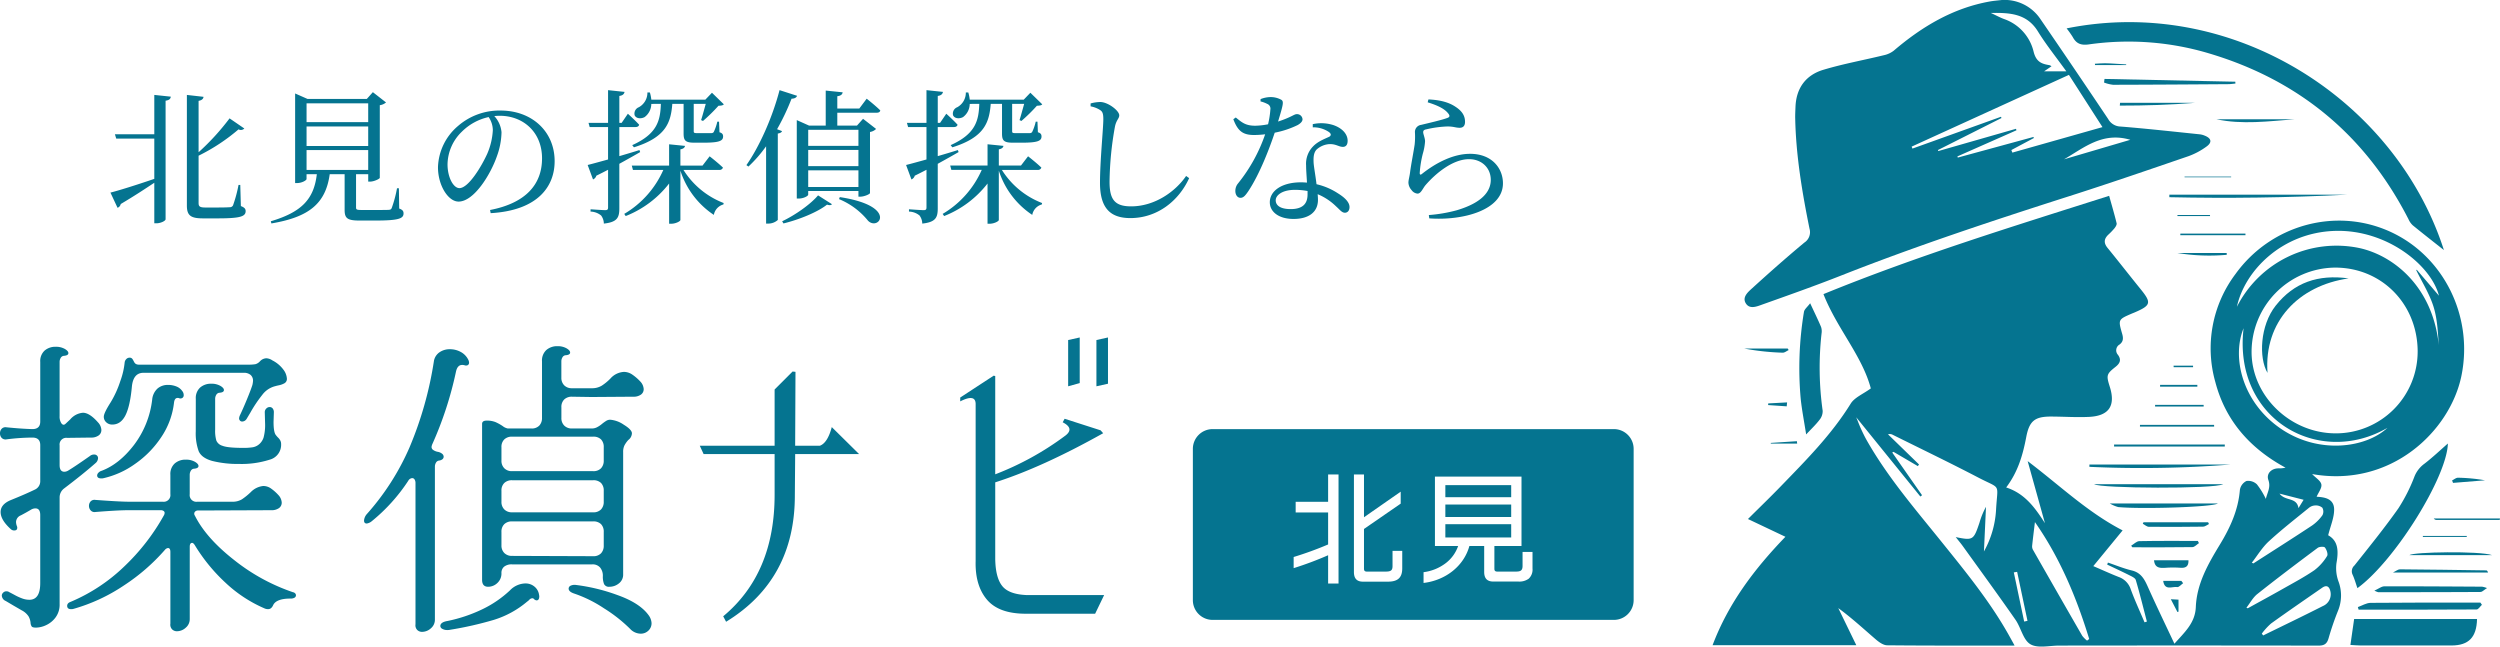
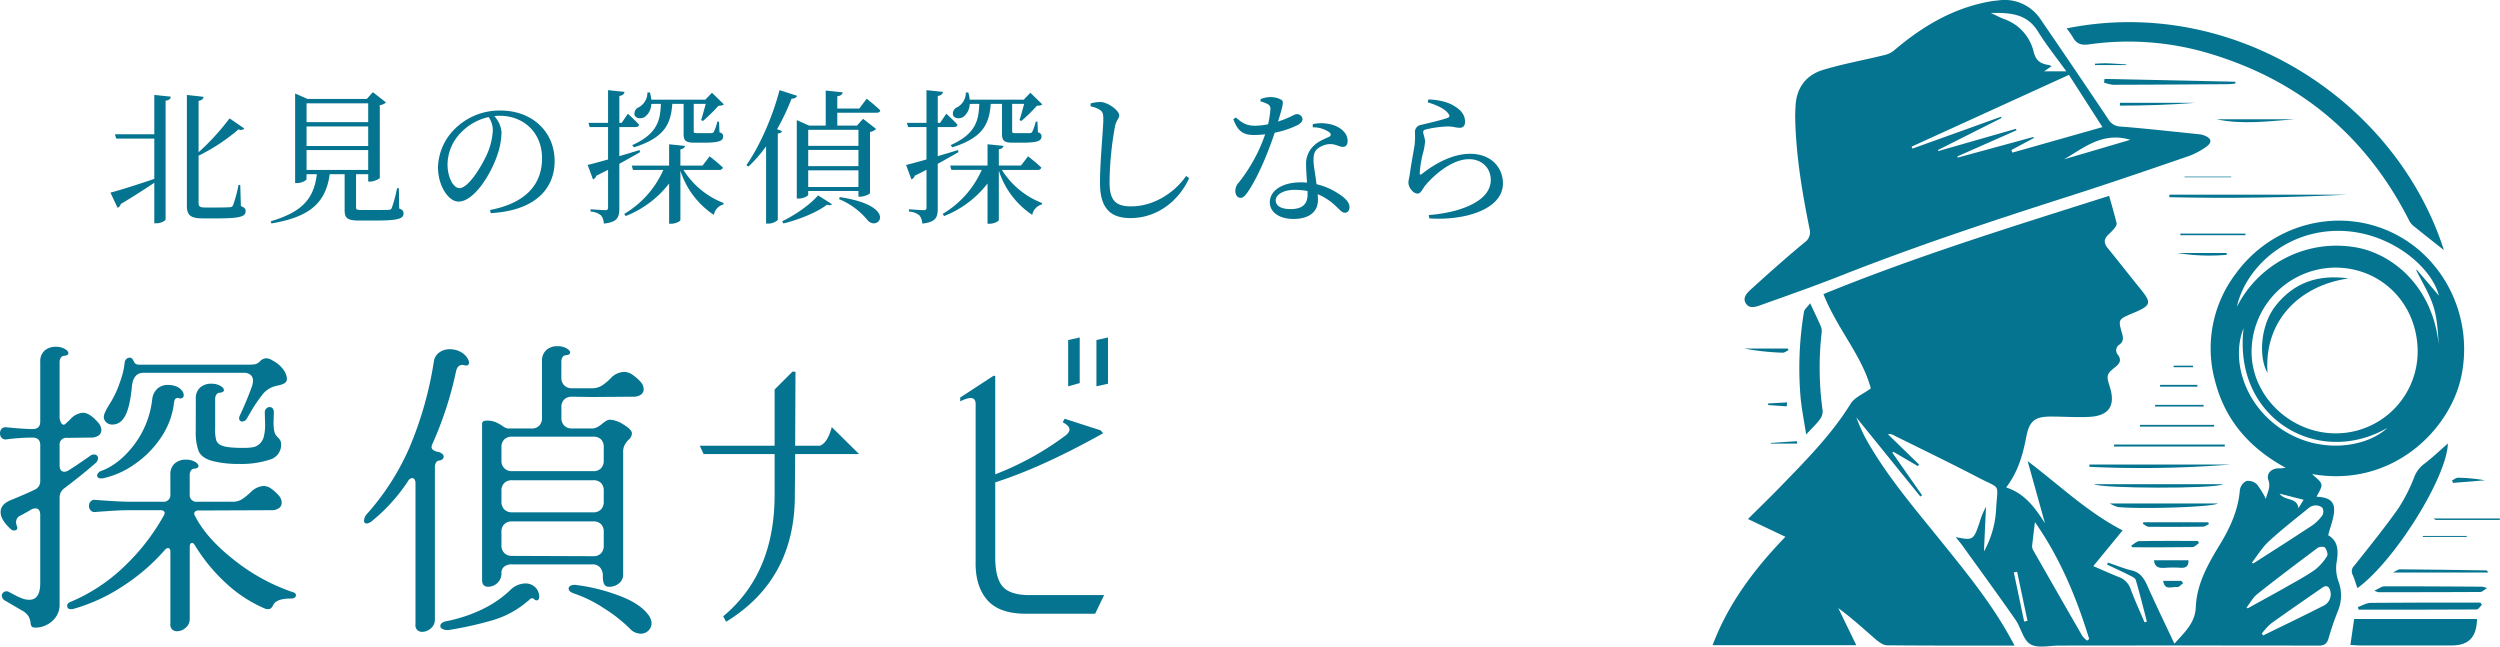
<svg xmlns="http://www.w3.org/2000/svg" width="760.012" height="196.568" viewBox="0 0 760.012 196.568">
  <defs>
    <clipPath id="clip-path">
      <rect id="長方形_25954" data-name="長方形 25954" width="239.375" height="196.569" fill="#057490" />
    </clipPath>
  </defs>
  <g id="グループ_36495" data-name="グループ 36495" transform="translate(-554.364 -447.354)">
    <g id="グループ_34851" data-name="グループ 34851" transform="translate(1075 447.354)">
      <g id="グループ_34847" data-name="グループ 34847" clip-path="url(#clip-path)">
        <path id="パス_50620" data-name="パス 50620" d="M91.8,266.569c-13.229,0-25.985.049-38.74-.082-1.178-.012-2.5-.983-3.486-1.828-3.7-3.182-7.282-6.5-11.362-9.477l5.474,11.266H0c4.814-12.754,12.717-23.177,22.14-32.95l-11.388-5.4c3.427-3.409,6.756-6.615,9.969-9.934,7.645-7.9,15.41-15.675,21.26-25.136,1.176-1.9,3.781-2.919,6.122-4.635-2.653-9.95-10.292-18.205-14.4-28.667,28.257-11.543,57.443-20.54,86.853-29.88.816,2.928,1.613,5.614,2.272,8.334.106.44-.312,1.1-.652,1.533a21.126,21.126,0,0,1-1.907,1.977c-1.313,1.279-1.393,2.523-.19,3.994,3.382,4.138,6.658,8.362,10.028,12.511s3.2,4.948-1.8,7.1c-.281.121-.568.225-.848.346-4.156,1.795-4.2,1.808-2.944,6.159.38,1.315.383,2.344-.78,3.24a2.039,2.039,0,0,0-.5,3.149c1.069,1.475.661,2.546-.742,3.653-2.789,2.2-2.828,2.609-1.737,6.064,1.811,5.736-.225,8.842-6.291,9.144-3.806.189-7.634-.085-11.452-.1-5.051-.027-6.722,1.294-7.664,6.252-1.019,5.367-2.492,10.541-6.093,15.3,5.759,1.883,8.793,6.227,11.783,10.859L95.784,210.5c9.719,7.329,18.16,15.525,28.868,21.056l-8.914,10.859c2.73,1.176,5.2,2.307,7.72,3.3a5.9,5.9,0,0,1,3.654,3.725c1.249,3.409,2.787,6.712,4.2,10.06l.72-.22c-1.1-4.219-2.145-8.457-3.376-12.639-.183-.621-1.211-1.076-1.933-1.44-2.233-1.126-4.508-2.17-6.765-3.247.074-.2.149-.409.223-.614,2.422.816,4.8,1.81,7.275,2.4,3.08.736,4.028,3.11,5.143,5.591,2.463,5.481,5.083,10.89,7.8,16.679,3.063-3.482,6.309-6.271,6.507-11.156.288-7.117,3.755-13.127,7.337-19.026,3.125-5.146,5.576-10.492,6.064-16.624a3.666,3.666,0,0,1,1.992-2.669,3.809,3.809,0,0,1,3.183,1.03,23.669,23.669,0,0,1,2.711,4.423c.431-1.94,1.566-3.515.767-5.742-.692-1.932.907-3.531,3.035-3.549a8.793,8.793,0,0,0,2.182-.207c-10.7-5.8-18.237-14.2-21.34-26.033A37.545,37.545,0,0,1,158.98,153.6c10.75-14.9,30.347-20.288,46.745-12.97,16.53,7.376,25.69,25.9,21.9,44.061-3.469,16.605-21.323,33.994-45.367,29.742,1.1,1.152,2.6,2.026,2.811,3.146.211,1.094-.888,2.441-1.443,3.748,2.2.13,5.268.458,5.325,3.808.042,2.532-1.116,5.083-1.81,7.9,3.112,1.749,3.159,4.857,2.528,8.433a11.738,11.738,0,0,0,.581,5.54,12.191,12.191,0,0,1-.088,8.911,84.536,84.536,0,0,0-2.9,8.439c-.486,1.684-1.3,2.228-3.059,2.225q-39.424-.066-78.847-.011c-2.973,0-6.535.9-8.753-.415-2.2-1.308-2.847-5.035-4.531-7.452-5.232-7.508-10.63-14.9-15.974-22.33-.656-.911-1.385-1.771-2.181-2.784,5.233,1.06,5.431.944,7.211-4.353a22.959,22.959,0,0,1,1.99-4.849q-.314,6.786-.628,13.572a29.173,29.173,0,0,0,3.687-12.691c.459-8.313,1.672-6.081-5.427-9.787-8.59-4.485-17.33-8.682-26.008-13a1.8,1.8,0,0,0-1.411-.132l9.426,9.167-.36.5-7.4-4.344-.383.215,9.063,12.973-.513.4-19.5-24.092c.6,1.453,1.017,2.578,1.519,3.666.542,1.177,1.113,2.346,1.754,3.471,6.384,11.209,14.79,20.932,22.828,30.919,7.232,8.986,14.526,17.92,20.211,28.019.553.982,1.091,1.971,1.835,3.317m122.537-89.46c-.088-14.5-11.074-25.543-25.3-25.434a25.638,25.638,0,0,0-25.191,25.813c.111,13.356,11.9,24.632,25.687,24.576a24.876,24.876,0,0,0,24.8-24.954m-54.946-13.53a33.955,33.955,0,0,1,37.211-17.854c10.421,2.268,22.364,11.78,24.159,29.563-.276-3.983-.437-8.059-1.625-11.81-1.212-3.829-3.434-7.339-5.214-10.989l.117-.2,6.769,7.919c-2.318-9.111-15.745-20.2-31.677-19.694-16.105.515-27.418,12.2-29.741,23.065m-45.563,101.5.66-.5c-3.87-12.683-8.968-24.794-16.5-35.542-.289,2.411-.591,4.785-.844,7.164a2.149,2.149,0,0,0,.221,1.217q7.465,13.1,14.993,26.17a8.18,8.18,0,0,0,1.471,1.486m48.453-10.008.4.182c3.533-1.954,7.083-3.879,10.6-5.869,3.251-1.842,6.569-3.6,9.645-5.7a15.454,15.454,0,0,0,3.879-4.327c.349-.53-.136-1.919-.658-2.587-.272-.347-1.68-.274-2.2.113-6.166,4.6-12.312,9.236-18.337,14.019-1.357,1.077-2.229,2.763-3.324,4.168m1.641-13.683.457.226c5.954-3.828,11.937-7.613,17.84-11.517a12.915,12.915,0,0,0,3.177-3.161,2.4,2.4,0,0,0-.045-2.262,3.058,3.058,0,0,0-2.188-.687,3.2,3.2,0,0,0-1.882.721c-4.116,3.352-8.317,6.619-12.218,10.209-2,1.843-3.446,4.294-5.142,6.469m3.029,21.571.42.547c6.049-2.965,12.125-5.876,18.129-8.929a3.876,3.876,0,0,0,2.337-4.32c-.27-1.4-.987-2.325-2.544-1.244-5.192,3.6-10.407,7.177-15.536,10.869a19.729,19.729,0,0,0-2.806,3.077m-5.539-92.846c-3.627,8.862-.417,22.543,11.361,30.562,11.566,7.874,25.905,5.792,32.375-.286-20.869,12.12-47-2.585-43.736-30.276M92.584,244.155l-1.013.168q1.576,7.474,3.151,14.948l1.01-.216-3.148-14.9m85.529-19.366,1.561-2.54-7.322-1.873c1.773,2.393,5.239.994,5.761,4.414" transform="translate(-0.001 -70.314)" fill="#057490" />
        <path id="パス_50621" data-name="パス 50621" d="M99.385,0a13.142,13.142,0,0,1,11.807,5.862q10.361,15.106,20.556,30.325a4.414,4.414,0,0,0,3.777,2.281c8.051.645,16.082,1.548,24.119,2.372a5.375,5.375,0,0,1,1.326.348c2.176.823,2.484,2.085.614,3.406a21.967,21.967,0,0,1-5.429,2.887c-12.051,4.132-24.1,8.279-36.234,12.156C96.58,67.1,73.327,74.786,50.521,83.782c-7.875,3.106-15.864,5.929-23.842,8.768-1.655.589-3.872,1.585-5.075-.3-1.216-1.912.665-3.484,1.941-4.645,5.19-4.721,10.446-9.377,15.84-13.861a3.76,3.76,0,0,0,1.564-4.229C38.706,58.424,36.831,47.28,36.6,35.929c-.023-1.143.047-2.29.089-3.434.212-5.717,3.136-9.675,8.462-11.276,6.042-1.816,12.289-2.941,18.428-4.441a7.387,7.387,0,0,0,2.983-1.373c8.56-7.3,17.951-12.933,29.2-14.955,1.2-.215,2.415-.3,3.624-.447M72,44.573l.238.6L99.161,35.5l.149.384-19.319,9.73.121.309,23.606-6.767.148.451L85.916,47.542l.11.363,23.015-6.275.1.338-6.829,3.645.307.782,27.394-7.755-10.2-15.879L72,44.573M119.024,21.68c-3.113-4.329-6.131-8.063-8.631-12.117-3.281-5.321-8.253-5.752-14.306-5.621,1.737.806,2.851,1.422,4.033,1.852a13.929,13.929,0,0,1,8.972,9.969c.768,3,2.365,3.658,4.774,4.038a2.794,2.794,0,0,1,.653.339l-2.241,1.54ZM138.477,42.5c-8.5-2.505-14.1,2.45-20.152,5.933L138.477,42.5" transform="translate(-11.487 0)" fill="#057490" />
        <path id="パス_50622" data-name="パス 50622" d="M234.751,16.579c50.4-10.161,99.964,21.6,114.7,67.4-2.858-2.263-6.2-4.866-9.476-7.539a5.68,5.68,0,0,1-1.288-1.841Q319.181,36.485,278.17,24.218a85.445,85.445,0,0,0-36.716-2.763c-2.322.322-3.758-.23-4.828-2.223a27.584,27.584,0,0,0-1.875-2.652" transform="translate(-127.126 -7.949)" fill="#057490" />
        <path id="パス_50623" data-name="パス 50623" d="M422.931,418.348c.405-2.819.761-5.3,1.134-7.9h37.36c-.128,5.572-2.52,8.047-7.78,8.057q-13.867.027-27.733-.007c-.9,0-1.8-.091-2.98-.154" transform="translate(-229.031 -222.274)" fill="#057490" />
        <path id="パス_50624" data-name="パス 50624" d="M425.554,338.066c-.477-1.366-.859-2.763-1.451-4.065a2.359,2.359,0,0,1,.54-2.824c4.545-5.729,9.161-11.417,13.372-17.388A51.783,51.783,0,0,0,442.943,304a8.975,8.975,0,0,1,3.021-3.795c2.521-1.948,4.843-4.154,7.089-6.114-.278,10.194-16.085,35.654-27.5,43.971" transform="translate(-229.523 -159.262)" fill="#057490" />
        <path id="パス_50625" data-name="パス 50625" d="M60.771,201.084c1.347,2.894,2.388,5.012,3.306,7.182a4.224,4.224,0,0,1,.156,2.007,94.088,94.088,0,0,0,.342,23.528,4.186,4.186,0,0,1-.966,2.733c-1.095,1.438-2.434,2.688-4.058,4.431-.6-3.879-1.278-7.3-1.649-10.755a104.551,104.551,0,0,1,.979-26.484c.121-.817,1.055-1.513,1.891-2.642" transform="translate(-31.108 -108.894)" fill="#057490" />
        <path id="パス_50626" data-name="パス 50626" d="M465.58,400.249c-.537.493-1.072,1.413-1.612,1.416-11.956.082-23.913.063-35.869.063l-.23-.786c1.289-.448,2.574-1.271,3.867-1.285,10.458-.112,20.918-.072,31.377-.078h2.009l.458.67" transform="translate(-231.705 -216.384)" fill="#057490" />
        <path id="パス_50627" data-name="パス 50627" d="M302.874,129.1h53.887q-26.952,1.362-53.894.761l.007-.761" transform="translate(-164.013 -69.911)" fill="#057490" />
        <path id="パス_50628" data-name="パス 50628" d="M299.5,53.744c-.722.063-1.443.177-2.165.182-11.672.082-23.345.166-35.017.189a11.537,11.537,0,0,1-2.745-.68q.069-.552.138-1.1l39.772.846q.008.283.017.565" transform="translate(-140.566 -28.34)" fill="#057490" />
        <path id="パス_50629" data-name="パス 50629" d="M438.806,390.1c1.379-.613,2.2-1.3,3.03-1.3,9.912-.027,19.825.045,29.737.1a8.741,8.741,0,0,1,1.493.423c-.958.589-1.473,1.18-1.992,1.184-10.368.067-20.737.067-31.106.072a6.827,6.827,0,0,1-1.163-.485" transform="translate(-237.628 -210.547)" fill="#057490" />
        <path id="パス_50630" data-name="パス 50630" d="M252.984,321.064h39.253c-2.511,1.5-37.617,1.3-39.253,0" transform="translate(-136.999 -173.867)" fill="#057490" />
        <path id="パス_50631" data-name="パス 50631" d="M249.862,308.025h42.917a344.185,344.185,0,0,1-42.92.7q0-.351,0-.7" transform="translate(-135.307 -166.806)" fill="#057490" />
        <path id="パス_50632" data-name="パス 50632" d="M263.353,333.834H296.22c-1.421,1.112-23.23,1.774-30.3,1.1a11.006,11.006,0,0,1-2.563-1.1" transform="translate(-142.615 -180.782)" fill="#057490" />
        <path id="パス_50633" data-name="パス 50633" d="M277.565,360.114c.824-.481,1.64-1.362,2.474-1.379,5.928-.121,11.859-.064,17.789-.064l.337.665c-.657.423-1.309,1.2-1.972,1.214-6.091.095-12.183.056-18.275.056l-.353-.492" transform="translate(-150.311 -194.226)" fill="#057490" />
        <path id="パス_50634" data-name="パス 50634" d="M451.174,378.484c.911-.438,1.508-.977,2.1-.972,8.755.063,17.51.2,26.265.326.183,0,.365.161.527.646Z" transform="translate(-244.326 -204.436)" fill="#057490" />
        <path id="パス_50635" data-name="パス 50635" d="M299.873,295.363H266.221q0-.307,0-.615h33.663Z" transform="translate(-144.167 -159.616)" fill="#057490" />
        <path id="パス_50636" data-name="パス 50636" d="M285.484,346.294h19.638l.252.542c-.587.28-1.17.793-1.761.8q-8.247.118-16.5.044c-.619-.006-1.233-.6-1.849-.923l.216-.464" transform="translate(-154.482 -187.53)" fill="#057490" />
        <path id="パス_50637" data-name="パス 50637" d="M334.076,79.084H357.84c-7.961.618-15.937,1.665-23.764,0" transform="translate(-180.913 -42.827)" fill="#057490" />
        <path id="パス_50638" data-name="パス 50638" d="M292.715,371.527h10.464c.075,1.836-.811,2.4-2.484,2.271a31.669,31.669,0,0,0-4.326,0c-1.756.11-3.409.181-3.654-2.27" transform="translate(-158.515 -201.194)" fill="#057490" />
-         <path id="パス_50639" data-name="パス 50639" d="M487.192,367.081H462.025c1.129-.977,21.32-1.323,25.167,0" transform="translate(-250.202 -198.317)" fill="#057490" />
        <path id="パス_50640" data-name="パス 50640" d="M270.09,68.161h22.855c-7.648.638-15.293.857-22.935.857q.041-.428.081-.857" transform="translate(-146.219 -36.911)" fill="#057490" />
        <path id="パス_50641" data-name="パス 50641" d="M305.925,282.256H283.37c0-.173.006-.346.009-.519h22.535c0,.173.008.346.011.519" transform="translate(-153.454 -152.57)" fill="#057490" />
        <path id="パス_50642" data-name="パス 50642" d="M310.148,154.906h19.786q0,.245,0,.49H310.12q.014-.245.028-.49" transform="translate(-167.94 -83.887)" fill="#057490" />
        <path id="パス_50643" data-name="パス 50643" d="M34.549,231.592c-.612.277-1.236.815-1.834.789a74.715,74.715,0,0,1-11.622-1.253H34.271l.278.465" transform="translate(-11.423 -125.163)" fill="#057490" />
        <path id="パス_50644" data-name="パス 50644" d="M296.726,255.2h11.327q0,.269,0,.538H296.725V255.2" transform="translate(-160.687 -138.197)" fill="#057490" />
        <path id="パス_50645" data-name="パス 50645" d="M293.421,268.471h14.751l.012.5H293.417c0-.168,0-.336,0-.5" transform="translate(-158.895 -145.386)" fill="#057490" />
        <path id="パス_50646" data-name="パス 50646" d="M308.175,167.759H323.18c0,.184.007.369.01.552a60.176,60.176,0,0,1-15.016-.552" transform="translate(-166.887 -90.847)" fill="#057490" />
        <path id="パス_50647" data-name="パス 50647" d="M490.346,317.59c.606-.287,1.218-.833,1.817-.819a53.55,53.55,0,0,1,8.194.784l-9.719.789-.292-.754" transform="translate(-265.539 -171.542)" fill="#057490" />
        <path id="パス_50648" data-name="パス 50648" d="M484.311,355.674H470.97l-.007-.3h13.346l0,.3" transform="translate(-255.042 -192.449)" fill="#057490" />
        <path id="パス_50649" data-name="パス 50649" d="M312.94,117.1h14.171l0,.2H312.953c0-.067-.009-.133-.013-.2" transform="translate(-169.468 -63.415)" fill="#057490" />
        <path id="パス_50650" data-name="パス 50650" d="M304.849,385.875c-.6.416-1.276,1.257-1.788,1.167-1.467-.258-3.826,1.252-4.276-1.891H304.3l.547.724" transform="translate(-161.803 -208.572)" fill="#057490" />
        <path id="パス_50651" data-name="パス 50651" d="M498.25,344.247q-9.581,0-19.163-.006a1,1,0,0,1-.854-.446h20.121l-.1.452" transform="translate(-258.98 -186.177)" fill="#057490" />
-         <path id="パス_50652" data-name="パス 50652" d="M305.868,401.237l-2.017-3.9,2.334.133v3.648l-.317.117" transform="translate(-164.546 -215.173)" fill="#057490" />
        <path id="パス_50653" data-name="パス 50653" d="M305.668,242.491h5.922l.013.465h-5.9l-.036-.465" transform="translate(-165.53 -131.317)" fill="#057490" />
        <path id="パス_50654" data-name="パス 50654" d="M42.473,268.02l-5.647-.386q.015-.252.031-.5l5.734-.311-.118,1.2" transform="translate(-19.943 -144.492)" fill="#057490" />
        <path id="パス_50655" data-name="パス 50655" d="M46.605,293.29H38.592c0-.071,0-.141-.006-.212l7.938-.519q.041.365.082.731" transform="translate(-20.896 -158.431)" fill="#057490" />
-         <path id="パス_50656" data-name="パス 50656" d="M318.16,142.89h-9.915c0-.1,0-.2,0-.307h9.869q.023.153.048.307" transform="translate(-166.924 -77.214)" fill="#057490" />
        <path id="パス_50657" data-name="パス 50657" d="M263.009,42.494h-9.462q-.027-.2-.053-.4c1.015-.054,2.029-.149,3.043-.149,1.061,0,2.123.084,3.184.142,1.1.061,2.194.134,3.292.2,0,.067,0,.135,0,.2" transform="translate(-137.276 -22.716)" fill="#057490" />
        <path id="パス_50658" data-name="パス 50658" d="M390.655,184.223c-15.2,2.174-25.811,13.119-24.658,28.73-2.711-4.583-2.285-14.436,2.491-20.456,5.568-7.019,12.877-9.56,22.167-8.274" transform="translate(-197.296 -99.589)" fill="#057490" />
      </g>
    </g>
    <g id="グループ_34832" data-name="グループ 34832" transform="translate(9 9.805)">
      <g id="グループ_34829" data-name="グループ 34829" transform="translate(-108 -165)">
        <g id="グループ_34804" data-name="グループ 34804" transform="translate(-149 198)">
          <path id="パス_57231" data-name="パス 57231" d="M-33.682-70.508l.879.1-.1,22.461h7.52q2.344-.879,3.613-5.664l8.3,8.2H-32.9l-.1,12.6Q-33-7.227-53.9,5.566l-.879-1.66Q-39.15-9.082-39.15-33.008v-12.4H-60.732L-61.9-47.949H-39.15v-17.09Zm83.77,4.492V-80.078l3.516-.781v13.867Zm8.594,0V-80.078l3.516-.781V-66.8ZM17.275-62.6l10.156-6.641.488.1v29.883A88.773,88.773,0,0,0,49.307-51.074q2.734-2.148-.879-4l.586-1.074,10.938,3.516.781.879Q42.275-41.406,27.92-36.816v23.34q.1,5.664,2.148,8.2t7.52,2.734H61.025L58.291,3.125H37.2q-8.2,0-11.816-4.3T21.963-12.891V-60.742q-.1-3.027-4.687-.684Z" transform="translate(1077 588)" fill="#057490" />
          <path id="パス_57232" data-name="パス 57232" d="M-97.888-1.748a1.894,1.894,0,0,1-1.2-1.656,1.231,1.231,0,0,1,.414-.874,1.324,1.324,0,0,1,.966-.414,1.49,1.49,0,0,1,.92.276q.552.276,1.748.92a15.62,15.62,0,0,0,2.254,1.012,6.279,6.279,0,0,0,2.07.368q3.312,0,3.312-5.06v-20.7q0-2.024-1.472-2.024a2.576,2.576,0,0,0-1.288.368q-1.38.828-3.128,1.748A2.244,2.244,0,0,0-94.76-25.76a3.749,3.749,0,0,0,.276,1.288,1.024,1.024,0,0,1,.092.46q0,.828-.92.828a1.506,1.506,0,0,1-1.1-.46q-3.036-2.76-3.036-5.152t3.22-3.68q4.324-1.748,7.176-3.128A2.783,2.783,0,0,0-87.4-38.272V-49.128q0-2.3-2.392-2.3a64.459,64.459,0,0,0-7.912.552,1.6,1.6,0,0,1-1.426-.46,1.965,1.965,0,0,1-.506-1.38,1.965,1.965,0,0,1,.506-1.38,1.6,1.6,0,0,1,1.426-.46q4.508.46,7.912.552,2.392,0,2.392-2.3V-74.428a4.307,4.307,0,0,1,1.334-3.45,4.96,4.96,0,0,1,3.358-1.15,5.406,5.406,0,0,1,2.76.644q1.1.644,1.1,1.288,0,.736-1.472.828a1.225,1.225,0,0,0-.874.644,2.333,2.333,0,0,0-.322,1.2V-57.96a3.661,3.661,0,0,0,.552,2.208q.552.736,1.2.184l1.472-1.38a5.7,5.7,0,0,1,3.864-2.024q2.024,0,4.6,2.944a3.63,3.63,0,0,1,1.012,2.3,2.006,2.006,0,0,1-.828,1.656,3.832,3.832,0,0,1-2.392.644l-7.176.092a2.033,2.033,0,0,0-2.3,2.3v5.98q0,2.024,1.472,2.024a2.53,2.53,0,0,0,1.288-.46q1.84-1.1,6.44-4.324a1.951,1.951,0,0,1,1.288-.46,1.181,1.181,0,0,1,.874.322,1.065,1.065,0,0,1,.322.782,2.1,2.1,0,0,1-.828,1.564q-3.772,3.312-9.476,7.636a3.4,3.4,0,0,0-1.38,2.76V-.828a6.507,6.507,0,0,1-1.242,4.094,7.507,7.507,0,0,1-2.9,2.346,7.549,7.549,0,0,1-3.036.736q-1.012,0-1.288-.322a2.188,2.188,0,0,1-.368-1.15,4.891,4.891,0,0,0-.6-1.932,5.437,5.437,0,0,0-2.07-1.84L-95.4-.276ZM-68.08-57.776q0-1.1,2.116-4.416a30.283,30.283,0,0,0,2.9-6.394,23.155,23.155,0,0,0,1.334-5.75,1.746,1.746,0,0,1,.506-.966,1.324,1.324,0,0,1,.966-.414.988.988,0,0,1,.92.46,7.037,7.037,0,0,1,.414.736,1.83,1.83,0,0,0,.552.69,1.865,1.865,0,0,0,1.058.23H-24.1a11.324,11.324,0,0,0,2.116-.138,2.941,2.941,0,0,0,1.38-.874,2.727,2.727,0,0,1,1.932-.92,3.509,3.509,0,0,1,1.84.644,9.47,9.47,0,0,1,3.312,2.76,5.009,5.009,0,0,1,1.1,2.76,1.5,1.5,0,0,1-.736,1.426,5.625,5.625,0,0,1-1.61.6q-.874.184-1.15.276a7.052,7.052,0,0,0-4,2.668,40.541,40.541,0,0,0-3.634,5.428l-1.1,1.84a1.622,1.622,0,0,1-1.38.828.883.883,0,0,1-.644-.276,1,1,0,0,1-.276-.736,3.011,3.011,0,0,1,.184-.736q1.012-2.116,2.208-5.014t1.656-4.37a8.08,8.08,0,0,0,.184-1.2,2.314,2.314,0,0,0-.736-1.84,3.118,3.118,0,0,0-2.116-.644H-56.028q-3.036,0-3.5,4.048Q-60.076-61-61.5-58.19t-4,2.806a2.586,2.586,0,0,1-1.84-.69A2.241,2.241,0,0,1-68.08-57.776ZM-40.112-63.2a4.307,4.307,0,0,1,1.334-3.45A4.96,4.96,0,0,1-35.42-67.8a5.406,5.406,0,0,1,2.76.644q1.1.644,1.1,1.288,0,.736-1.472.828a1.225,1.225,0,0,0-.874.644,2.333,2.333,0,0,0-.322,1.2v9.384a10.62,10.62,0,0,0,.368,3.312,2.838,2.838,0,0,0,1.84,1.564q1.564.644,6.348.644a17.951,17.951,0,0,0,2.852-.184,4.037,4.037,0,0,0,2.208-1.15,4.536,4.536,0,0,0,1.1-1.794,14.682,14.682,0,0,0,.46-4.416l-.092-3.312a1.506,1.506,0,0,1,.46-1.1,1.407,1.407,0,0,1,1.012-.46,1.18,1.18,0,0,1,.92.414,1.821,1.821,0,0,1,.368,1.242l-.092,2.852q0,3.22.736,4.048a7.426,7.426,0,0,0,.69.782,3.378,3.378,0,0,1,.644.874,2.231,2.231,0,0,1,.23,1.012,4.675,4.675,0,0,1-3.5,4.784,28,28,0,0,1-9.292,1.288,31.72,31.72,0,0,1-8.188-.92q-3.22-.92-4.094-2.99a16.138,16.138,0,0,1-.874-6.026Zm-28.7,21.9q5.428-2.024,9.936-7.912a28.213,28.213,0,0,0,5.52-13.892A5.136,5.136,0,0,1-51.7-66.378a4.768,4.768,0,0,1,3.128-1.058,6.753,6.753,0,0,1,2.53.46,3.887,3.887,0,0,1,1.794,1.38,1.951,1.951,0,0,1,.46,1.288.929.929,0,0,1-.414.828,1.056,1.056,0,0,1-.966.092,1.024,1.024,0,0,0-.46-.092q-.92,0-1.1,1.38a23.5,23.5,0,0,1-3.91,10.58,30.192,30.192,0,0,1-8,8.142A26.56,26.56,0,0,1-68.08-39.1a2.393,2.393,0,0,1-.736.092q-1.288,0-1.288-.92a1.216,1.216,0,0,1,.368-.782A2.09,2.09,0,0,1-68.816-41.308ZM-78.2-1.472A53.209,53.209,0,0,0-61.87-12.236,64.767,64.767,0,0,0-49.864-27.692a1.65,1.65,0,0,0,.276-.828.7.7,0,0,0-.322-.6,1.477,1.477,0,0,0-.874-.23h-9.66q-3.312,0-10.212.552a1.546,1.546,0,0,1-1.426-.506,2.014,2.014,0,0,1-.506-1.334,1.965,1.965,0,0,1,.506-1.38,1.6,1.6,0,0,1,1.426-.46q7.452.552,10.212.552h10.3a2.033,2.033,0,0,0,2.3-2.3v-5.888a4.307,4.307,0,0,1,1.334-3.45,4.96,4.96,0,0,1,3.358-1.15,5.406,5.406,0,0,1,2.76.644q1.1.644,1.1,1.288,0,.736-1.472.828a1.225,1.225,0,0,0-.874.644,2.333,2.333,0,0,0-.322,1.2v5.888a2.033,2.033,0,0,0,2.3,2.3h10.58a5.467,5.467,0,0,0,2.99-.736,19.555,19.555,0,0,0,2.714-2.208,6.126,6.126,0,0,1,3.772-1.84,4.055,4.055,0,0,1,2.254.69A13.313,13.313,0,0,1-15-33.948a3.63,3.63,0,0,1,1.012,2.3,2.006,2.006,0,0,1-.828,1.656,3.832,3.832,0,0,1-2.392.644l-22.172.092a1.2,1.2,0,0,0-1.058.46.974.974,0,0,0,.046,1.1q3.4,6.808,11.914,13.478a59.42,59.42,0,0,0,17.894,9.8,1.158,1.158,0,0,1,.69.368.864.864,0,0,1,.23.552.846.846,0,0,1-.414.736,2.258,2.258,0,0,1-1.242.276q-4.232,0-5.244,1.932Q-17.112.736-18.124.736A2.637,2.637,0,0,1-19.32.46,40.92,40.92,0,0,1-31.05-7.268a52.967,52.967,0,0,1-9.338-11.408q-.46-.736-.828-.736-.736,0-.736,1.2V3.68a3.4,3.4,0,0,1-1.242,2.714,3.991,3.991,0,0,1-2.622,1.058,2.057,2.057,0,0,1-1.518-.6,2.046,2.046,0,0,1-.506-1.7v-21.8q0-1.2-.736-1.2a1.507,1.507,0,0,0-.92.552A60.389,60.389,0,0,1-62.008-6.44,53.737,53.737,0,0,1-77.28.644a2.393,2.393,0,0,1-.736.092q-1.2,0-1.2-1.012Q-79.212-1.1-78.2-1.472Zm125.12-54.1q0-1.012,1.38-1.012a6.856,6.856,0,0,1,2.714.46,13.933,13.933,0,0,1,2.162,1.2,3.613,3.613,0,0,0,1.564.736h7.176a3.139,3.139,0,0,0,2.392-.874,3.271,3.271,0,0,0,.828-2.346v-17.2a4.307,4.307,0,0,1,1.334-3.45,4.96,4.96,0,0,1,3.358-1.15,5.406,5.406,0,0,1,2.76.644q1.1.644,1.1,1.288,0,.736-1.472.828a1.225,1.225,0,0,0-.874.644,2.333,2.333,0,0,0-.322,1.2v4.968A3.17,3.17,0,0,0,71.9-67.3a3.17,3.17,0,0,0,2.346.874h5.98a5.679,5.679,0,0,0,3.082-.782,15.426,15.426,0,0,0,2.622-2.162,5.9,5.9,0,0,1,4.14-2.024,4.532,4.532,0,0,1,2.392.736,14.467,14.467,0,0,1,2.576,2.208,3.63,3.63,0,0,1,1.012,2.3,2.006,2.006,0,0,1-.828,1.656,3.832,3.832,0,0,1-2.392.644l-12.6.092-5.98-.092a3.271,3.271,0,0,0-2.346.828,3.139,3.139,0,0,0-.874,2.392v3.22a3.17,3.17,0,0,0,.874,2.346,3.17,3.17,0,0,0,2.346.874h6.072a3.4,3.4,0,0,0,1.61-.414,7.764,7.764,0,0,0,1.426-.966,12.009,12.009,0,0,1,1.2-.874,2.366,2.366,0,0,1,1.288-.414,8.49,8.49,0,0,1,4.14,1.518q2.484,1.518,2.484,2.622a2.632,2.632,0,0,1-1.1,2.024,8.321,8.321,0,0,0-1.15,1.61,4.432,4.432,0,0,0-.414,2.07V-9.844A3.321,3.321,0,0,1,88.5-7.084a4.508,4.508,0,0,1-2.852,1.012A1.614,1.614,0,0,1,84-6.9a6.1,6.1,0,0,1-.368-2.392,3.9,3.9,0,0,0-.828-2.622,2.977,2.977,0,0,0-2.392-.966H56.028a3.647,3.647,0,0,0-2.392.69,2.43,2.43,0,0,0-.828,1.978,3.887,3.887,0,0,1-1.242,2.99,4.023,4.023,0,0,1-2.806,1.15q-1.84,0-1.84-2.116ZM11.868-28.152A75.6,75.6,0,0,0,24.84-48.392a110.31,110.31,0,0,0,7.452-26.4,4.084,4.084,0,0,1,1.7-2.576,5.452,5.452,0,0,1,3.174-.92,6.842,6.842,0,0,1,3.174.782,5.417,5.417,0,0,1,2.346,2.346,2.17,2.17,0,0,1,.276.92.849.849,0,0,1-.368.782,1.24,1.24,0,0,1-1.012.046,2.393,2.393,0,0,0-.736-.092q-1.38,0-1.84,1.932A109.373,109.373,0,0,1,31.74-49.312a3.011,3.011,0,0,0-.184.736,1.1,1.1,0,0,0,.506.92A3.57,3.57,0,0,0,33.4-47.1a2.887,2.887,0,0,1,1.38.6,1.184,1.184,0,0,1,.46.874,1,1,0,0,1-.368.782,2.036,2.036,0,0,1-1.1.414,1.225,1.225,0,0,0-.874.644,2.332,2.332,0,0,0-.322,1.2V3.864a3.4,3.4,0,0,1-1.242,2.714A3.991,3.991,0,0,1,28.7,7.636a2.057,2.057,0,0,1-1.518-.6,2.046,2.046,0,0,1-.506-1.7V-37.536a2.057,2.057,0,0,0-.276-1.15.846.846,0,0,0-.736-.414,1.511,1.511,0,0,0-1.2.828,53.883,53.883,0,0,1-11.04,12.236,3.1,3.1,0,0,1-1.564.736q-.828,0-.828-.92A3.407,3.407,0,0,1,11.868-28.152Zm40.94-16.284a3.17,3.17,0,0,0,.874,2.346,3.17,3.17,0,0,0,2.346.874H80.684a3.139,3.139,0,0,0,2.392-.874,3.271,3.271,0,0,0,.828-2.346v-4.048a3.239,3.239,0,0,0-.828-2.392,3.239,3.239,0,0,0-2.392-.828H56.028a3.271,3.271,0,0,0-2.346.828,3.139,3.139,0,0,0-.874,2.392Zm0,12.512a3.17,3.17,0,0,0,.874,2.346,3.17,3.17,0,0,0,2.346.874H80.684a3.139,3.139,0,0,0,2.392-.874,3.271,3.271,0,0,0,.828-2.346v-3.312a3.239,3.239,0,0,0-.828-2.392,3.239,3.239,0,0,0-2.392-.828H56.028a3.271,3.271,0,0,0-2.346.828,3.139,3.139,0,0,0-.874,2.392Zm0,13.248a3.17,3.17,0,0,0,.874,2.346,3.17,3.17,0,0,0,2.346.874l24.656.092a3.139,3.139,0,0,0,2.392-.874,3.271,3.271,0,0,0,.828-2.346v-4.14a3.239,3.239,0,0,0-.828-2.392,3.239,3.239,0,0,0-2.392-.828H56.028a3.271,3.271,0,0,0-2.346.828,3.139,3.139,0,0,0-.874,2.392Zm-16.376,23A45.276,45.276,0,0,0,46.966.782a33.192,33.192,0,0,0,8.418-5.75,6.719,6.719,0,0,1,4.692-2.116,4.213,4.213,0,0,1,2.714.92,3.881,3.881,0,0,1,1.426,2.392l.092.552q0,1.288-.828,1.288a1.27,1.27,0,0,1-.828-.46.624.624,0,0,0-.46-.184,1.325,1.325,0,0,0-.92.46,3.367,3.367,0,0,1-.644.552A28.749,28.749,0,0,1,50.462,4a105.975,105.975,0,0,1-13.2,2.99,3.228,3.228,0,0,1-.92.092,2.854,2.854,0,0,1-1.518-.368,1.02,1.02,0,0,1-.6-.828Q34.224,4.692,36.432,4.324ZM74.8-4.048Q73.232-4.6,73.232-5.52a.974.974,0,0,1,.6-.874,2.85,2.85,0,0,1,1.61-.23A56.8,56.8,0,0,1,88.09-3.542q6.854,2.438,9.522,6.21a4.393,4.393,0,0,1,.828,2.3,3.045,3.045,0,0,1-.966,2.3,3.277,3.277,0,0,1-2.346.92,4.483,4.483,0,0,1-3.22-1.472A44.964,44.964,0,0,0,83.95.46,38.567,38.567,0,0,0,74.8-4.048Z" transform="translate(902 589)" fill="#057490" />
        </g>
        <g id="グループ_34916" data-name="グループ 34916" transform="translate(399 483)">
-           <path id="中マド_19" data-name="中マド 19" d="M3519,12596.551H3397a6.007,6.007,0,0,1-6-6v-46a6.008,6.008,0,0,1,6-6h122a6.008,6.008,0,0,1,6,6v46A6.007,6.007,0,0,1,3519,12596.551Zm-86.882-19.653v8.6h3.167v-33.155h-3.167v8.317h-9.867v3.237h9.867v9.721a105.473,105.473,0,0,1-10.477,3.815v3.386a101.445,101.445,0,0,0,10.475-3.925Zm39.526-2.808a11.141,11.141,0,0,1-3.677,5.141,14.011,14.011,0,0,1-6.835,2.816v3.275c6.818-.821,12.287-5.229,13.932-11.232h4.5v7.885c0,1.963.906,2.917,2.77,2.917h7.6a4.819,4.819,0,0,0,3.173-.873,3.776,3.776,0,0,0,1.148-3.088v-5.039h-3.025v4.246c0,1.47-.685,1.729-2.124,1.729H3483.6c-.673,0-.936-.242-.936-.862v-6.914h8.245v-21.1h-26.318v21.1Zm-31.68-21.743v29.665c0,1.962.9,2.915,2.738,2.915h7.631c2.987,0,4.318-1.244,4.318-4.034v-5.326H3451.7v4.609c0,1.312-.477,1.69-2.124,1.69h-5.653c-.648,0-.9-.252-.9-.9v-12.058l11.159-7.7v-3.639l-11.159,7.777v-13Zm47.809,19.15h-20.017v-4.03h20.017v4.029Zm0-6.228h-20.017v-3.777h20.017v3.776Zm0-6.01h-20.017v-3.673h20.017v3.672Z" transform="translate(-2774 -12288.551)" fill="#057490" />
-         </g>
+           </g>
      </g>
      <path id="パス_57233" data-name="パス 57233" d="M-200.728-23.628H-212.7l.4,1.32h11.572v12.232C-206.36-8.14-211.772-6.468-214.06-5.9l2.156,4.62a1.524,1.524,0,0,0,.968-1.144c4.312-2.552,7.7-4.8,10.208-6.468V3.432h.616c1.364,0,2.816-.748,2.816-1.232V-33.836c1.188-.176,1.5-.616,1.584-1.232l-5.016-.528Zm26.136,15.4h-.528a41.443,41.443,0,0,1-1.672,6.2,1.045,1.045,0,0,1-.968.572c-.572.044-1.892.088-3.652.088h-3.828c-1.76,0-2.024-.4-2.024-1.408V-17.116a58,58,0,0,0,12.144-8.008,1.443,1.443,0,0,0,1.76-.264l-4.488-3.08a73.026,73.026,0,0,1-9.416,10.3v-15.62c1.012-.176,1.452-.66,1.5-1.232l-5.06-.572V-1.98c0,2.992,1.1,3.916,4.884,3.916h4.356c6.864,0,8.624-.528,8.624-2.2,0-.66-.308-1.1-1.452-1.54Zm20.152-10.6H-135.7V-12.8H-154.44ZM-135.7-33.044v5.72H-154.44v-5.72Zm0,12.98H-154.44V-26H-135.7Zm9.328,12.848h-.572a36.292,36.292,0,0,1-1.584,5.94c-.176.44-.352.572-.924.616s-2.068.044-3.916.044h-4.312c-1.54,0-1.716-.132-1.716-.792V-11.484h3.7V-9.24h.572c1.188,0,2.9-.836,2.948-1.144V-32.472a3.616,3.616,0,0,0,1.892-.836l-4-3.124-1.848,2.068h-18l-3.784-1.672V-8.8h.572c1.5,0,2.9-.836,2.9-1.232v-1.452h3.124C-152.2-3.96-155.848,0-165.308,2.816l.176.66c11.484-1.936,16.5-6.072,17.732-14.96h4.532V-.66c0,2.552.792,3.256,4.532,3.256h4.8c7.128,0,8.58-.616,8.58-2.156,0-.7-.264-1.1-1.32-1.5ZM-97.812-24.9a20.69,20.69,0,0,1-1.672,7.128C-101.2-13.948-105.2-7.26-107.976-7.26c-1.8,0-3.608-3.212-3.608-7.216a14.067,14.067,0,0,1,4.356-9.944,16.531,16.531,0,0,1,8.14-4.444A7.189,7.189,0,0,1-97.812-24.9ZM-98.472.352C-84-.484-79.024-7.876-79.024-15.444c0-9.152-7.04-15.4-16.412-15.4a19.178,19.178,0,0,0-12.98,4.708,17.094,17.094,0,0,0-6.072,12.54c0,5.544,3.124,10.428,6.248,10.428,4.752,0,9.812-8.4,11.66-13.772a22.244,22.244,0,0,0,1.408-7.3,8.274,8.274,0,0,0-2.2-4.928c.572-.044,1.1-.088,1.628-.088,7.26,0,12.892,5.06,12.892,12.936,0,7.92-4.928,13.6-15.8,15.708Zm51.744-33.22c-.176,5.016-1.056,9.108-8.712,12.54l.528.66c9.724-3.036,11.22-7.524,11.66-13.2h3.432v8.976c0,2.112.484,2.816,3.256,2.816h2.9c4.752,0,5.852-.572,5.852-1.892,0-.616-.22-1.012-1.1-1.276l-.132-3.212h-.528a14.387,14.387,0,0,1-1.1,3.168.887.887,0,0,1-.7.308h-4.356c-.924,0-1.012-.132-1.012-.616v-8.272h3.652c-.44,1.584-1.012,3.7-1.408,4.928l.572.264a51.8,51.8,0,0,0,4.708-4.62c.836-.044,1.32-.088,1.628-.44l-3.608-3.52-2.024,2.112H-49.632a11.431,11.431,0,0,0-.44-2.2h-.748a5.017,5.017,0,0,1-2.6,4.488,2.077,2.077,0,0,0-1.276,2.464c.484,1.056,2.024,1.1,3.036.528a5.044,5.044,0,0,0,2.024-4ZM-53.24-18.832c-2.068.66-4.18,1.276-6.116,1.848v-8.844h4.884c.616,0,1.012-.22,1.144-.7-1.276-1.408-3.432-3.344-3.432-3.344L-58.652-27.1h-.7v-8.184c1.012-.132,1.452-.572,1.584-1.232l-5.016-.528V-27.1h-5.94l.352,1.276h5.588v9.856c-2.728.748-4.928,1.364-6.2,1.672l1.628,4.4a1.771,1.771,0,0,0,1.012-1.144c1.276-.616,2.464-1.232,3.564-1.8v11.44c0,.616-.176.836-.88.836-.748,0-4.444-.264-4.444-.264v.7A5.293,5.293,0,0,1-64.9,1.056a4.2,4.2,0,0,1,.836,2.464c4.18-.44,4.708-1.936,4.708-4.664V-14.652q3.828-2.112,6.336-3.564ZM-29-12.8a1.053,1.053,0,0,0,1.144-.7c-1.5-1.452-4.048-3.432-4.048-3.432l-2.156,2.816h-6.732v-4.928c.968-.176,1.32-.572,1.408-1.056l-4.84-.484v6.468H-55.572l.352,1.32h9.24A29.166,29.166,0,0,1-57.86.572l.44.66a31.093,31.093,0,0,0,13.2-9.9V3.564h.66c1.32,0,2.772-.748,2.772-1.144v-15A25.417,25.417,0,0,0-30.624.88a4,4,0,0,1,2.9-3.168l.088-.44A25.03,25.03,0,0,1-39.864-12.8ZM13.332-24.992v4.884H-1.936v-4.884ZM-1.936-7.612v-5.06H13.332v5.06Zm15.268-6.336H-1.936v-4.928H13.332ZM-5.412-27.94V-4.092h.572c1.54,0,2.9-.792,2.9-1.188v-1.1H13.332v1.716H13.9c1.188,0,2.9-.748,2.948-1.1V-24.332a3.276,3.276,0,0,0,1.848-.924l-3.96-3.08-1.848,2.068H6.908v-3.916H18.876c.616,0,1.012-.22,1.1-.7-1.5-1.5-4.136-3.564-4.136-3.564L13.6-31.46H6.908V-35.2c1.1-.132,1.54-.572,1.628-1.188l-5.148-.528v10.648h-5.06Zm-5.236-9.108c-2.244,8.58-6.248,17.336-10.076,22.792l.616.44a41.158,41.158,0,0,0,5.368-6.16V3.52h.66a4.313,4.313,0,0,0,2.9-1.1V-23.848c.748-.132,1.144-.352,1.276-.748l-1.5-.572A69.534,69.534,0,0,0-7-34.452c.924,0,1.5-.352,1.672-.88ZM-9.46,3.476C-4.752,2.332.924.044,3.784-2.244c.748.264,1.276.176,1.5-.132L1.056-5.06C-1.232-2.332-5.94.968-9.856,2.816Zm16.9-7.392a22.127,22.127,0,0,1,8.8,6.556c3.212,3.3,9.328-4.444-8.58-7.172ZM50.072-32.868c-.176,5.016-1.056,9.108-8.712,12.54l.528.66c9.724-3.036,11.22-7.524,11.66-13.2H56.98v8.976c0,2.112.484,2.816,3.256,2.816h2.9c4.752,0,5.852-.572,5.852-1.892,0-.616-.22-1.012-1.1-1.276l-.132-3.212h-.528a14.387,14.387,0,0,1-1.1,3.168.887.887,0,0,1-.7.308H61.072c-.924,0-1.012-.132-1.012-.616v-8.272h3.652c-.44,1.584-1.012,3.7-1.408,4.928l.572.264a51.8,51.8,0,0,0,4.708-4.62c.836-.044,1.32-.088,1.628-.44L65.6-36.256,63.58-34.144H47.168a11.431,11.431,0,0,0-.44-2.2H45.98a5.017,5.017,0,0,1-2.6,4.488,2.077,2.077,0,0,0-1.276,2.464c.484,1.056,2.024,1.1,3.036.528a5.044,5.044,0,0,0,2.024-4ZM43.56-18.832c-2.068.66-4.18,1.276-6.116,1.848v-8.844h4.884c.616,0,1.012-.22,1.144-.7C42.2-27.94,40.04-29.876,40.04-29.876L38.148-27.1h-.7v-8.184c1.012-.132,1.452-.572,1.584-1.232l-5.016-.528V-27.1h-5.94l.352,1.276h5.588v9.856c-2.728.748-4.928,1.364-6.2,1.672l1.628,4.4a1.771,1.771,0,0,0,1.012-1.144c1.276-.616,2.464-1.232,3.564-1.8v11.44c0,.616-.176.836-.88.836-.748,0-4.444-.264-4.444-.264v.7A5.293,5.293,0,0,1,31.9,1.056a4.2,4.2,0,0,1,.836,2.464c4.18-.44,4.708-1.936,4.708-4.664V-14.652q3.828-2.112,6.336-3.564ZM67.8-12.8a1.053,1.053,0,0,0,1.144-.7C67.452-14.96,64.9-16.94,64.9-16.94l-2.156,2.816H56.012v-4.928c.968-.176,1.32-.572,1.408-1.056l-4.84-.484v6.468H41.228l.352,1.32h9.24A29.166,29.166,0,0,1,38.94.572l.44.66a31.093,31.093,0,0,0,13.2-9.9V3.564h.66c1.32,0,2.772-.748,2.772-1.144v-15A25.417,25.417,0,0,0,66.176.88a4,4,0,0,1,2.9-3.168l.088-.44A25.03,25.03,0,0,1,56.936-12.8ZM86.768-31.02c.748.484,1.012,1.056,1.012,2.816,0,2.772-1.012,12.672-1.012,19.36,0,7.744,3.212,10.692,9.24,10.692,8.14,0,14.7-5.192,17.864-12.144l-.924-.66c-3.212,4.708-9.5,9.24-16.72,9.24-4.972,0-6.556-2.068-6.556-7.48A99.531,99.531,0,0,1,91.3-25.872c.4-2.112,1.32-2.508,1.32-3.52,0-1.408-3.344-3.96-5.676-4.048a11.485,11.485,0,0,0-3.036.44v.88A7.921,7.921,0,0,1,86.768-31.02Zm48.8-2.6a8.832,8.832,0,0,1,2.024.748,1.54,1.54,0,0,1,.968,1.716,26.321,26.321,0,0,1-.7,4.488,22.19,22.19,0,0,1-3.872.44c-2.948,0-4.048-.968-5.94-2.508l-.748.528c1.364,3.608,2.9,4.8,6.336,4.8a29.736,29.736,0,0,0,3.344-.22,49.155,49.155,0,0,1-8.228,14.916,3.543,3.543,0,0,0-.836,2.332c0,1.012.528,2.068,1.584,2.068.924,0,1.54-.836,2.332-1.98,3.52-5.28,6.512-13.2,8.052-17.82a27.9,27.9,0,0,0,7-2.332c.572-.352,1.452-.924,1.452-1.76a1.656,1.656,0,0,0-1.8-1.54c-.748,0-1.672.968-5.632,2.244,1.54-5.1,1.8-6.072,1.012-6.6a6.711,6.711,0,0,0-3.432-.836,8.52,8.52,0,0,0-2.9.616Zm14.3,28.248c0,2.6-1.188,4.488-5.148,4.488-3.168,0-4.532-1.144-4.532-2.684,0-1.5,1.936-3.168,5.852-3.168a20.969,20.969,0,0,1,3.828.352Zm1.584-20.372a8.459,8.459,0,0,1,4.884,1.408c.66.484.836,1.012.132,1.452-1.5.7-3.564,1.452-5.016,3.036a7.528,7.528,0,0,0-2.024,5.72c0,1.584.176,3.388.264,5.192-.572-.044-1.188-.088-1.8-.088-5.984,0-9.5,2.684-9.5,6.072,0,2.772,2.552,5.06,7.216,5.06S153.032,0,153.032-3.7c0-.528-.044-1.1-.088-1.716a17.676,17.676,0,0,1,5.588,3.7C159.676-.7,160.292.22,161.216.22c.792,0,1.408-.616,1.408-1.716,0-1.364-1.232-2.772-3.52-4.18a19.981,19.981,0,0,0-6.512-2.772c-.308-2.6-.792-5.192-.88-6.468-.088-1.672,0-3.08.88-4.048a6.387,6.387,0,0,1,3.872-1.672c2.024-.088,2.9.836,4.136.836,1.012,0,1.452-.748,1.452-1.848,0-1.98-1.54-3.784-4.268-4.752a12.075,12.075,0,0,0-6.336-.308Zm41.14-4.268c.572.7.528,1.1-.088,1.364-1.672.66-5.94,1.628-8.1,2.156a2.168,2.168,0,0,0-1.892,2.244,22.456,22.456,0,0,1-.088,3.74c-.308,2.156-1.1,6.116-1.408,8.58-.176,1.276-.484,2.244-.484,3.036a3.607,3.607,0,0,0,.968,2.244,2.476,2.476,0,0,0,1.8,1.056c1.012,0,1.54-1.452,2.332-2.464,3.168-3.7,8.4-8.008,13.332-8.008,3.784,0,6.6,2.6,6.6,6.292,0,3.3-2.332,6.864-10.34,9.24A44.9,44.9,0,0,1,186.736.924l.132,1.012c10.34.748,22.4-2.552,22.4-10.648,0-4.532-3.3-8.976-9.988-8.976-5.016,0-10.3,2.64-14.7,6.16-.352.264-.572.22-.616-.264a31.849,31.849,0,0,1,.968-6.028,16.787,16.787,0,0,0,.66-3.74c-.044-.968-.572-2.156-.572-2.684,0-.44.176-.748.924-.88a32.188,32.188,0,0,1,6.468-.88c1.936,0,2.464.4,3.7.4,1.1,0,1.628-.66,1.628-1.8,0-1.8-.836-3.256-2.948-4.62-1.584-1.056-4-2.024-8.184-2.2l-.22.88C189.068-32.516,191.444-31.5,192.588-30.008Z" transform="translate(793 502)" fill="#057490" />
    </g>
  </g>
</svg>